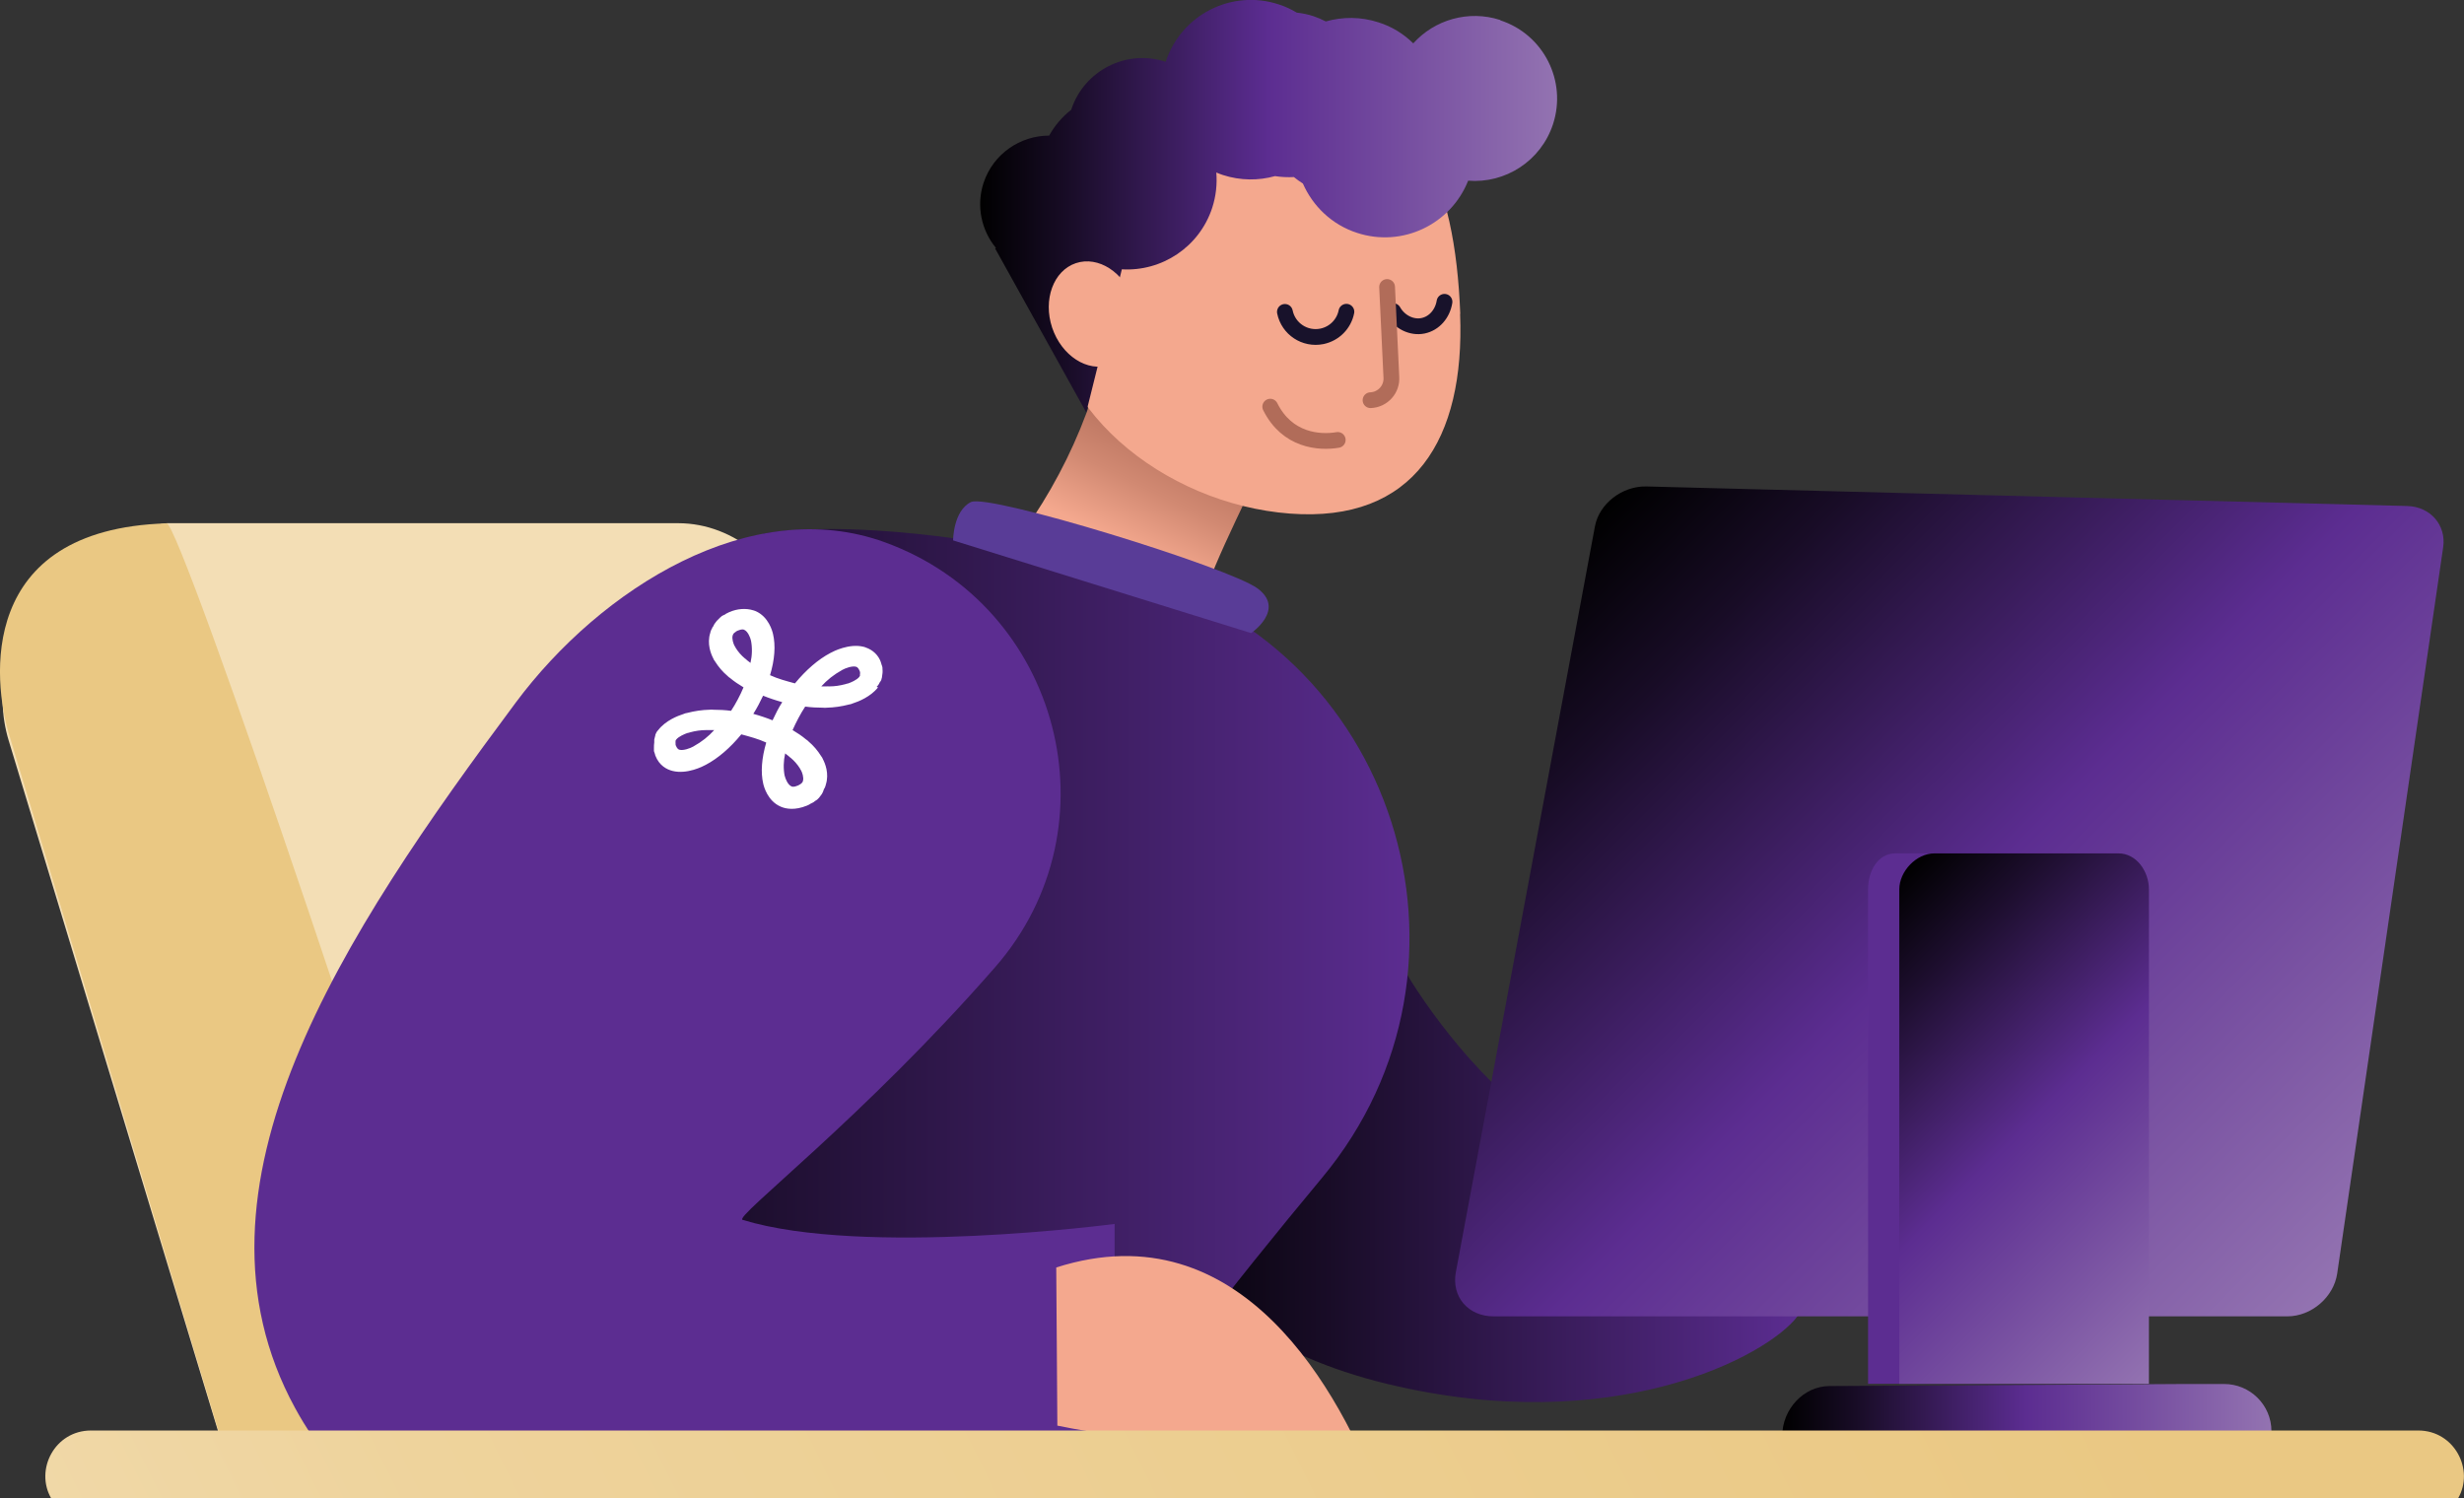
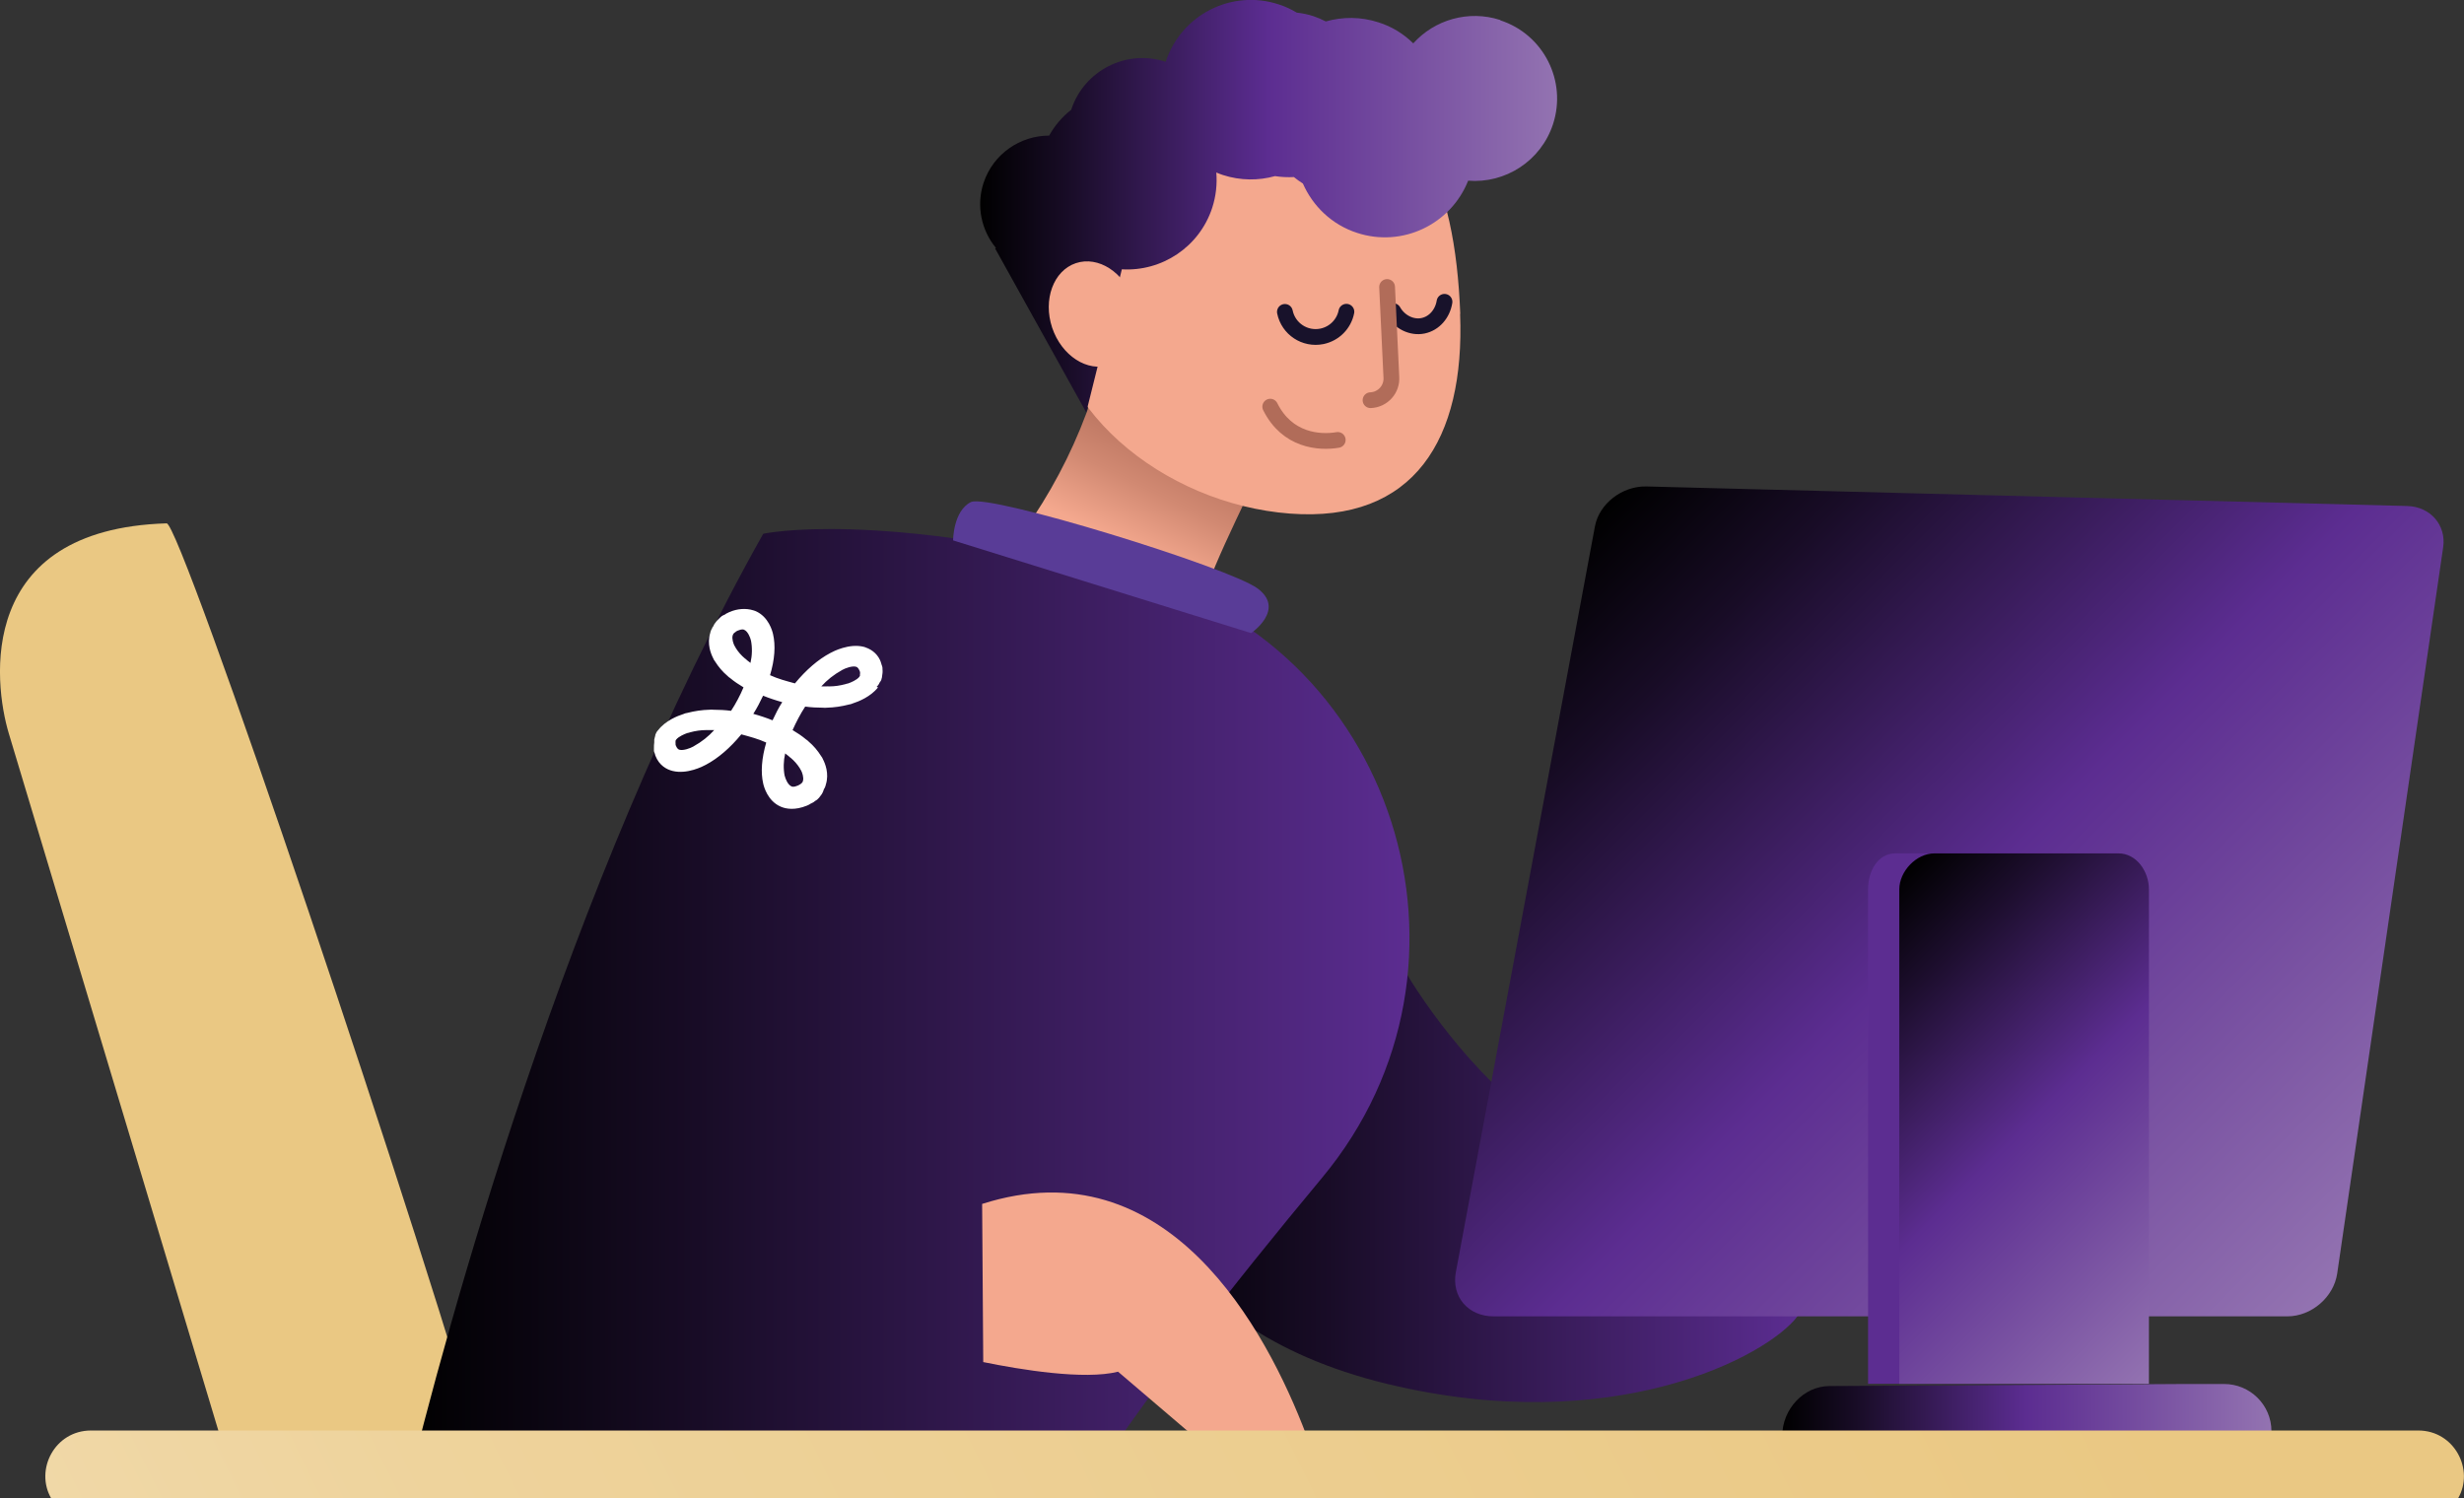
<svg xmlns="http://www.w3.org/2000/svg" xmlns:xlink="http://www.w3.org/1999/xlink" id="Layer_2" data-name="Layer 2" viewBox="0 0 156.25 95.03">
  <rect x="0" y="0" width="156.25" height="95.03" fill="#333333" stroke="none" />
  <defs>
    <style>
      .cls-1 {
        fill: url(#linear-gradient);
      }

      .cls-1, .cls-2, .cls-3, .cls-4, .cls-5, .cls-6, .cls-7, .cls-8, .cls-9, .cls-10, .cls-11, .cls-12, .cls-13, .cls-14 {
        stroke-width: 0px;
      }

      .cls-2 {
        fill: #eac883;
      }

      .cls-3 {
        fill: #f4a88e;
      }

      .cls-4 {
        fill: url(#linear-gradient-6);
      }

      .cls-5 {
        fill: #5c2d91;
      }

      .cls-6 {
        fill: #593c97;
      }

      .cls-7 {
        fill: #f3deb5;
      }

      .cls-8 {
        fill: url(#linear-gradient-5);
      }

      .cls-9 {
        fill: #fff;
      }

      .cls-15 {
        stroke: #b16c59;
      }

      .cls-15, .cls-16 {
        fill: none;
        stroke-linecap: round;
        stroke-miterlimit: 10;
      }

      .cls-10 {
        fill: url(#linear-gradient-2);
      }

      .cls-16 {
        stroke: #18122b;
      }

      .cls-11 {
        fill: url(#linear-gradient-7);
      }

      .cls-12 {
        fill: url(#linear-gradient-3);
      }

      .cls-13 {
        fill: url(#linear-gradient-8);
      }

      .cls-14 {
        fill: url(#linear-gradient-4);
      }
    </style>
    <linearGradient id="linear-gradient" x1="716.4" y1="4345.08" x2="711.83" y2="4325.44" gradientTransform="translate(2263.66 -3776.83) rotate(39.25)" gradientUnits="userSpaceOnUse">
      <stop offset=".34" stop-color="#f4a88e" />
      <stop offset=".53" stop-color="#d18972" />
      <stop offset=".71" stop-color="#b9735f" />
      <stop offset=".82" stop-color="#b16c59" />
    </linearGradient>
    <linearGradient id="linear-gradient-2" x1="62.16" y1="13.07" x2="98.74" y2="13.07" gradientUnits="userSpaceOnUse">
      <stop offset="0" stop-color="#000" />
      <stop offset=".15" stop-color="#180c26" />
      <stop offset=".47" stop-color="#562a89" />
      <stop offset=".5" stop-color="#5c2d91" />
      <stop offset="1" stop-color="#9373b1" />
    </linearGradient>
    <linearGradient id="linear-gradient-3" x1="71.62" y1="74.58" x2="114.05" y2="74.58" gradientUnits="userSpaceOnUse">
      <stop offset="0" stop-color="#000" />
      <stop offset=".29" stop-color="#180c26" />
      <stop offset=".95" stop-color="#562a89" />
      <stop offset="1" stop-color="#5c2d91" />
    </linearGradient>
    <linearGradient id="linear-gradient-4" x1="25.66" y1="64.29" x2="89.38" y2="64.29" xlink:href="#linear-gradient-3" />
    <linearGradient id="linear-gradient-5" x1="99.83" y1="34" x2="147.82" y2="81.99" xlink:href="#linear-gradient-2" />
    <linearGradient id="linear-gradient-6" x1="113.02" y1="89.74" x2="144.04" y2="89.74" xlink:href="#linear-gradient-2" />
    <linearGradient id="linear-gradient-7" x1="116.37" y1="59.58" x2="140.41" y2="83.61" gradientUnits="userSpaceOnUse">
      <stop offset="0" stop-color="#000" />
      <stop offset=".17" stop-color="#1d0e2e" />
      <stop offset=".5" stop-color="#5c2d91" />
      <stop offset="1" stop-color="#9373b1" />
    </linearGradient>
    <linearGradient id="linear-gradient-8" x1="-51.96" y1="158.21" x2="126.72" y2="70.07" gradientUnits="userSpaceOnUse">
      <stop offset="0" stop-color="#f7e9cd" />
      <stop offset=".5" stop-color="#eed39c" />
      <stop offset="1" stop-color="#eac883" />
    </linearGradient>
  </defs>
  <g id="Layer_1-2" data-name="Layer 1">
    <g>
-       <path class="cls-7" d="m15.13,95.03h50.51l-14.87-55.43c-.99-3.67-4.16-6.42-7.76-6.42H10.61c-.49,0-.97.27-1.45.36-.02,0-.04.23-.06.23,0,0-.03,0-.08.02-.62.12-1.22.33-1.79.61-.7.34-1.35.79-1.94,1.33l-2.37,2.2c-2.42,2.24-3.35,5.79-2.37,9.03l14.57,48.06Z" />
      <path class="cls-2" d="m15.14,95.03h16.29c-4.65-16.62-20.05-62.14-20.87-61.84C-1.53,33.56-.42,43.26.56,46.52l14.58,48.51Z" />
      <path class="cls-1" d="m69.15,21.27s2.28-2.58.1,3.92c-3.63,10.81-12.88,19.23-23.92,21.34.46,9.96,11.37,8.92,21.87,11.87,7.6,2.13,11.44,1.36,17.24-2.8-1.76-2.14.22-5.09-2.21-6.63-8.83-5.6-7.41-8.51-3.08-17.62,0,0,2.22-3.84-1.1-6.53-.46-.37-1.16-.66-1.95-.88-2.44-.68-5.77-.74-5.77-.74" />
      <path class="cls-3" d="m92.59,19.91c.31,7.92-2.9,13.26-10.8,12.66-7.91-.6-15.84-6.73-15.24-14.64.6-7.91,7.49-13.83,15.4-13.23,7.91.6,10.32,6.77,10.65,15.2" />
      <path class="cls-16" d="m85.38,19.77c-.15.76-.74,1.39-1.55,1.56-1.08.22-2.13-.47-2.35-1.55" />
      <path class="cls-16" d="m91.6,19.14c-.12.75-.64,1.37-1.36,1.52s-1.5-.24-1.89-.93" />
      <path class="cls-10" d="m95.14,1.27c-2.03-.66-4.18-.01-5.52,1.48-.6-.59-1.34-1.06-2.2-1.33-1.13-.37-2.29-.36-3.35-.06-.25-.13-.5-.24-.77-.33-.36-.12-.72-.19-1.07-.23-.35-.21-.73-.39-1.14-.52-2.98-.98-6.19.65-7.17,3.64-2.49-.82-5.18.55-5.99,3.04,0,0,0,0,0,0-.56.44-1.04.99-1.4,1.64-1.84,0-3.55,1.16-4.16,3-.48,1.47-.13,3.02.79,4.13l-.06.02,5.78,10.4,2.26-9.07c2.52.15,4.91-1.4,5.73-3.9.24-.74.32-1.5.26-2.24.14.06.27.11.42.16,1.11.36,2.26.36,3.3.07.4.06.8.08,1.2.06.18.15.37.28.57.41.63,1.43,1.83,2.61,3.44,3.13,2.87.94,5.94-.54,7.04-3.31,2.35.19,4.61-1.24,5.38-3.58.9-2.74-.6-5.7-3.34-6.59Z" />
      <path class="cls-15" d="m87.96,18.2l.27,5.7c.06.78-.54,1.45-1.32,1.48" />
      <path class="cls-15" d="m84.83,27.9c-1.18.2-3.21.04-4.28-2.11" />
      <path class="cls-12" d="m110.07,72.01c-10.19,7.97-21.77-11.03-21.61-11.78l-16.84,13.35s1.28,10.54,16.33,14.18c14.4,3.49,24.16-1.78,26.03-4.28.67-.9-3.91-11.47-3.91-11.47Z" />
      <path class="cls-14" d="m68.43,95.03c3.94-6.13,9.69-13.47,15.4-20.33,11.21-13.46,4.61-34.05-12.36-38.37-15.9-4.05-23.07-2.48-23.07-2.48-12.52,22.27-20.11,50.42-22.73,61.18h42.77Z" />
-       <path class="cls-5" d="m23.55,95.03h34.85c6.5-1.8,11.43-3.74,12.28-4.31v-13.1s-15.91,2.1-23.59-.26c-.58-.18,7.66-6.45,16.02-16.03,7.79-8.92,4.13-22.9-7-26.94h0c-8.48-3.08-18.01,2.92-23.4,10.16-10.94,14.69-21.63,30.76-14,44.74,1.36,2.5,3,4.37,4.85,5.74Z" />
-       <path class="cls-3" d="m75.61,91.01c1.27-.32,2.89,1.75,4.7,4.03h7.23c-2.55-6.71-8.8-18.41-20.56-14.66l.07,10.03c2.35.48,6.41,1.15,8.55.61Z" />
+       <path class="cls-3" d="m75.61,91.01h7.23c-2.55-6.71-8.8-18.41-20.56-14.66l.07,10.03c2.35.48,6.41,1.15,8.55.61Z" />
      <path class="cls-8" d="m154.93,34.7l-6.72,46.06c-.22,1.5-1.63,2.72-3.16,2.72h-50.34c-1.61,0-2.68-1.25-2.39-2.8l8.82-47.3c.27-1.44,1.73-2.57,3.27-2.53l48.24,1.24c1.47.04,2.48,1.21,2.28,2.61Z" />
      <path class="cls-4" d="m144.04,90.76c0-1.66-1.36-3-3.02-2.99h-2.53s-9.97.06-9.97.06l-12.5.07c-1.66,0-3,1.49-3,3.15,0,.33.27.66.6.66h29.83c.16,0,.31-.13.42-.25.11-.11.17-.3.17-.46v-.25Z" />
      <path class="cls-5" d="m120.2,54.12c-1.14,0-1.74,1.14-1.74,2.28v31.36h15.34v-33.64h-13.59Z" />
      <path class="cls-11" d="m134.34,54.12h-11.68c-1.14,0-2.22,1.14-2.22,2.28v31.36h15.83v-31.36c0-1.14-.79-2.28-1.93-2.28Z" />
      <path class="cls-13" d="m155.87,95.03c1.06-1.82-.23-4.31-2.52-4.31H5.77c-2.29,0-3.58,2.48-2.52,4.31h152.62Z" />
      <path id="Tracé_1" data-name="Tracé 1" class="cls-9" d="m55.68,43.59c-.47.6-1.26.91-1.58,1.01-.09.04-.18.07-.27.08-.46.12-.94.19-1.4.2-.08.01-.16.01-.24,0-.38,0-.76-.02-1.13-.07-.15.23-.3.48-.43.73s-.26.51-.37.76c.3.18.59.37.85.59.06.04.12.08.16.13.32.27.58.58.8.93.05.06.09.13.12.21.13.25.4.9.18,1.59-.01.07-.04.14-.07.21-.02.03-.03.06-.05.08h0s-.01.03-.01.03v.02s-.02.02-.02.02h0s-.01.04-.01.04h0s-.01.04-.01.04h0s-.02.04-.02.04h0s-.02.04-.02.04h0s-.02.04-.02.04h0s-.02.04-.02.04h0s-.03.04-.03.04h0s-.03.04-.03.04h0s-.03.04-.03.04h0s-.03.04-.03.04h0s-.03.04-.03.04h0s-.03.04-.03.04h0s-.04.04-.04.04h0s-.04.04-.04.04h0s-.04.04-.04.04h-.01s-.04.04-.04.04h-.01s-.04.03-.04.03h-.02s-.03.04-.03.04h-.02s-.03.03-.03.03l-.03.02-.03.02-.04.02h-.02s-.05.04-.05.04h-.02s-.06.04-.06.04h0c-.06.04-.13.07-.2.1h0c-.76.31-1.32.21-1.65.07-.85-.36-1.08-1.29-1.12-1.46-.17-.72-.1-1.62.19-2.61-.25-.11-.5-.21-.77-.29s-.54-.16-.81-.23c-.7.85-1.47,1.52-2.25,1.93-.18.1-1.19.62-2.11.39-.36-.09-.84-.33-1.09-.97h0s-.02-.06-.02-.06v-.03s-.02-.03-.02-.03v-.04s-.02-.02-.02-.02v-.04s-.02-.01-.02-.01v-.05s-.01-.01-.01-.01v-.05s0,0,0,0v-.05s0,0,0,0v-.05s0,0,0,0v-.05s0,0,0,0c0-.11,0-.23.02-.35h0s0-.05,0-.05h0s0-.05,0-.05h0s0-.04,0-.04h0s0-.04,0-.04h0s.01-.04.01-.04h0s.01-.04.01-.04h0s.01-.04.01-.04h0s.01-.04.01-.04h0s.01-.04.01-.04h0s.01-.04.01-.04h0s.01-.04.01-.04h0s0-.03,0-.03h0c.04-.11.1-.21.18-.29.47-.61,1.26-.91,1.58-1.01.09-.04.18-.07.27-.08.46-.12.94-.19,1.4-.2.08-.01.16-.01.24,0,.38,0,.76.02,1.13.07.15-.23.3-.48.43-.73s.26-.51.36-.76c-.3-.18-.59-.37-.85-.59-.06-.04-.12-.08-.16-.13-.32-.27-.58-.58-.8-.93-.05-.06-.09-.13-.12-.21-.13-.25-.4-.9-.18-1.59.01-.07.04-.14.07-.21.02-.03.03-.06.05-.09h0s.02-.05.02-.05v-.02s.02-.01.02-.01l.02-.02h0s.02-.04.02-.04h0s.02-.04.02-.04h0s.02-.04.02-.04h0s.02-.04.02-.04h0s.03-.04.03-.04h0s.03-.04.03-.04h0s.03-.04.03-.04h0s.03-.04.03-.04h0s.03-.04.03-.04h0s.04-.04.04-.04h0s.04-.04.04-.04h0s.04-.04.04-.04h0s.04-.04.04-.04h0s.04-.04.04-.04h0s.04-.04.04-.04h0s.04-.03.04-.03h0s.04-.04.04-.04h.01s.04-.03.04-.03h.02s.04-.03.04-.03h.02s.04-.03.04-.03h.03s.03-.03.03-.03l.03-.02.03-.02.04-.02h.02s.06-.04.06-.04h0s.07-.03.07-.03h0c.5-.22,1.05-.26,1.53-.11.04.01.08.03.12.04.85.36,1.08,1.29,1.12,1.46.17.72.11,1.62-.19,2.61.25.11.5.21.77.29s.54.16.81.23c.7-.85,1.47-1.52,2.25-1.93.18-.1,1.19-.62,2.11-.39.04.01.08.02.12.04.47.16.82.5.97.94v.02s.02.04.02.04v.03s.02.03.02.03v.04s.02.02.02.02v.04s.02.01.02.01v.05s.01,0,.01,0v.05s.01,0,.01,0v.05s0,0,0,0v.05s0,0,0,0c.02.16,0,.33-.03.49h0v.04s-.01,0-.01,0v.04s-.01,0-.01,0v.04s-.01,0-.01,0v.04s-.01,0-.01,0v.03s-.01,0-.01,0v.03s-.02.01-.02.01v.03s-.02.01-.02.01v.02s-.02.01-.02.01v.02s-.02.01-.02.01v.02s-.02.01-.02.01c-.01.03-.02.06-.04.09-.04.07-.09.13-.15.19Zm-5.91,5.61v.03c.03.13.18.54.42.64.04.02.14.06.4-.05h0s.04-.02.04-.02h0s.04-.02.04-.02h0c.08-.04.15-.09.21-.16h0s.03-.07.04-.1c.06-.22-.05-.53-.12-.66-.03-.04-.06-.09-.08-.14-.16-.25-.35-.47-.58-.66-.05-.03-.09-.07-.13-.11-.07-.06-.14-.11-.22-.17-.11.48-.12.97-.03,1.44Zm-6.92-2.23c-.02.05-.02.11-.01.16h0s0,.03,0,.03h0s0,.03,0,.03h0s0,.03,0,.03c0,.02.01.05.02.07.09.22.19.25.24.26.23.06.66-.09.87-.21l.03-.02c.49-.27.93-.62,1.29-1.02-.1,0-.21,0-.31,0-.07,0-.13,0-.2,0-.34,0-.68.05-1.01.14-.06.02-.12.04-.19.05-.17.06-.53.21-.69.4-.02.03-.04.06-.06.09h0s0,.01,0,.01Zm4.76-6.36v-.03c-.03-.13-.18-.54-.42-.64-.04-.02-.14-.06-.4.05-.03.01-.06.02-.08.04h0s-.02.01-.02.01h-.02s0,.02,0,.02l-.03.02h0c-.05.03-.1.07-.14.12h0s0,.01,0,.01c-.01.03-.02.06-.04.09-.06.22.05.53.12.66.03.04.06.09.08.14.16.25.35.47.58.66.05.03.1.07.13.11.07.06.14.11.22.17.11-.48.12-.97.03-1.43h0Zm2,3.92c-.21-.06-.42-.12-.62-.19s-.41-.14-.6-.22c-.09.19-.19.39-.29.58s-.21.38-.33.57c.21.06.42.12.62.19s.41.14.6.22c.09-.19.19-.39.29-.59s.21-.38.33-.57h0Zm4.92-1.69v-.02h0s.01-.07.01-.11h0s0-.02,0-.02h0s0-.03,0-.03h0s0-.02,0-.02c0-.03-.02-.06-.03-.1-.09-.22-.19-.25-.24-.26-.23-.06-.66.09-.87.21l-.03.02c-.49.27-.93.62-1.29,1.02.1,0,.21,0,.31,0,.07,0,.13-.01.2,0,.34,0,.67-.05,1.01-.14.06-.02.12-.04.19-.05.17-.06.53-.21.69-.4.02-.03.04-.06.06-.09h0s0-.01,0-.01Z" />
      <path class="cls-6" d="m60.44,34.27s0-1.87,1.13-2.43,16.4,4.15,18.18,5.48c1.79,1.33-.41,2.83-.41,2.83l-18.9-5.88Z" />
      <path class="cls-3" d="m71.89,19.05c.6,1.78-.08,3.61-1.51,4.09-1.43.48-3.06-.58-3.66-2.36-.59-1.78.08-3.61,1.5-4.09,1.43-.48,3.06.58,3.66,2.36" />
    </g>
  </g>
</svg>